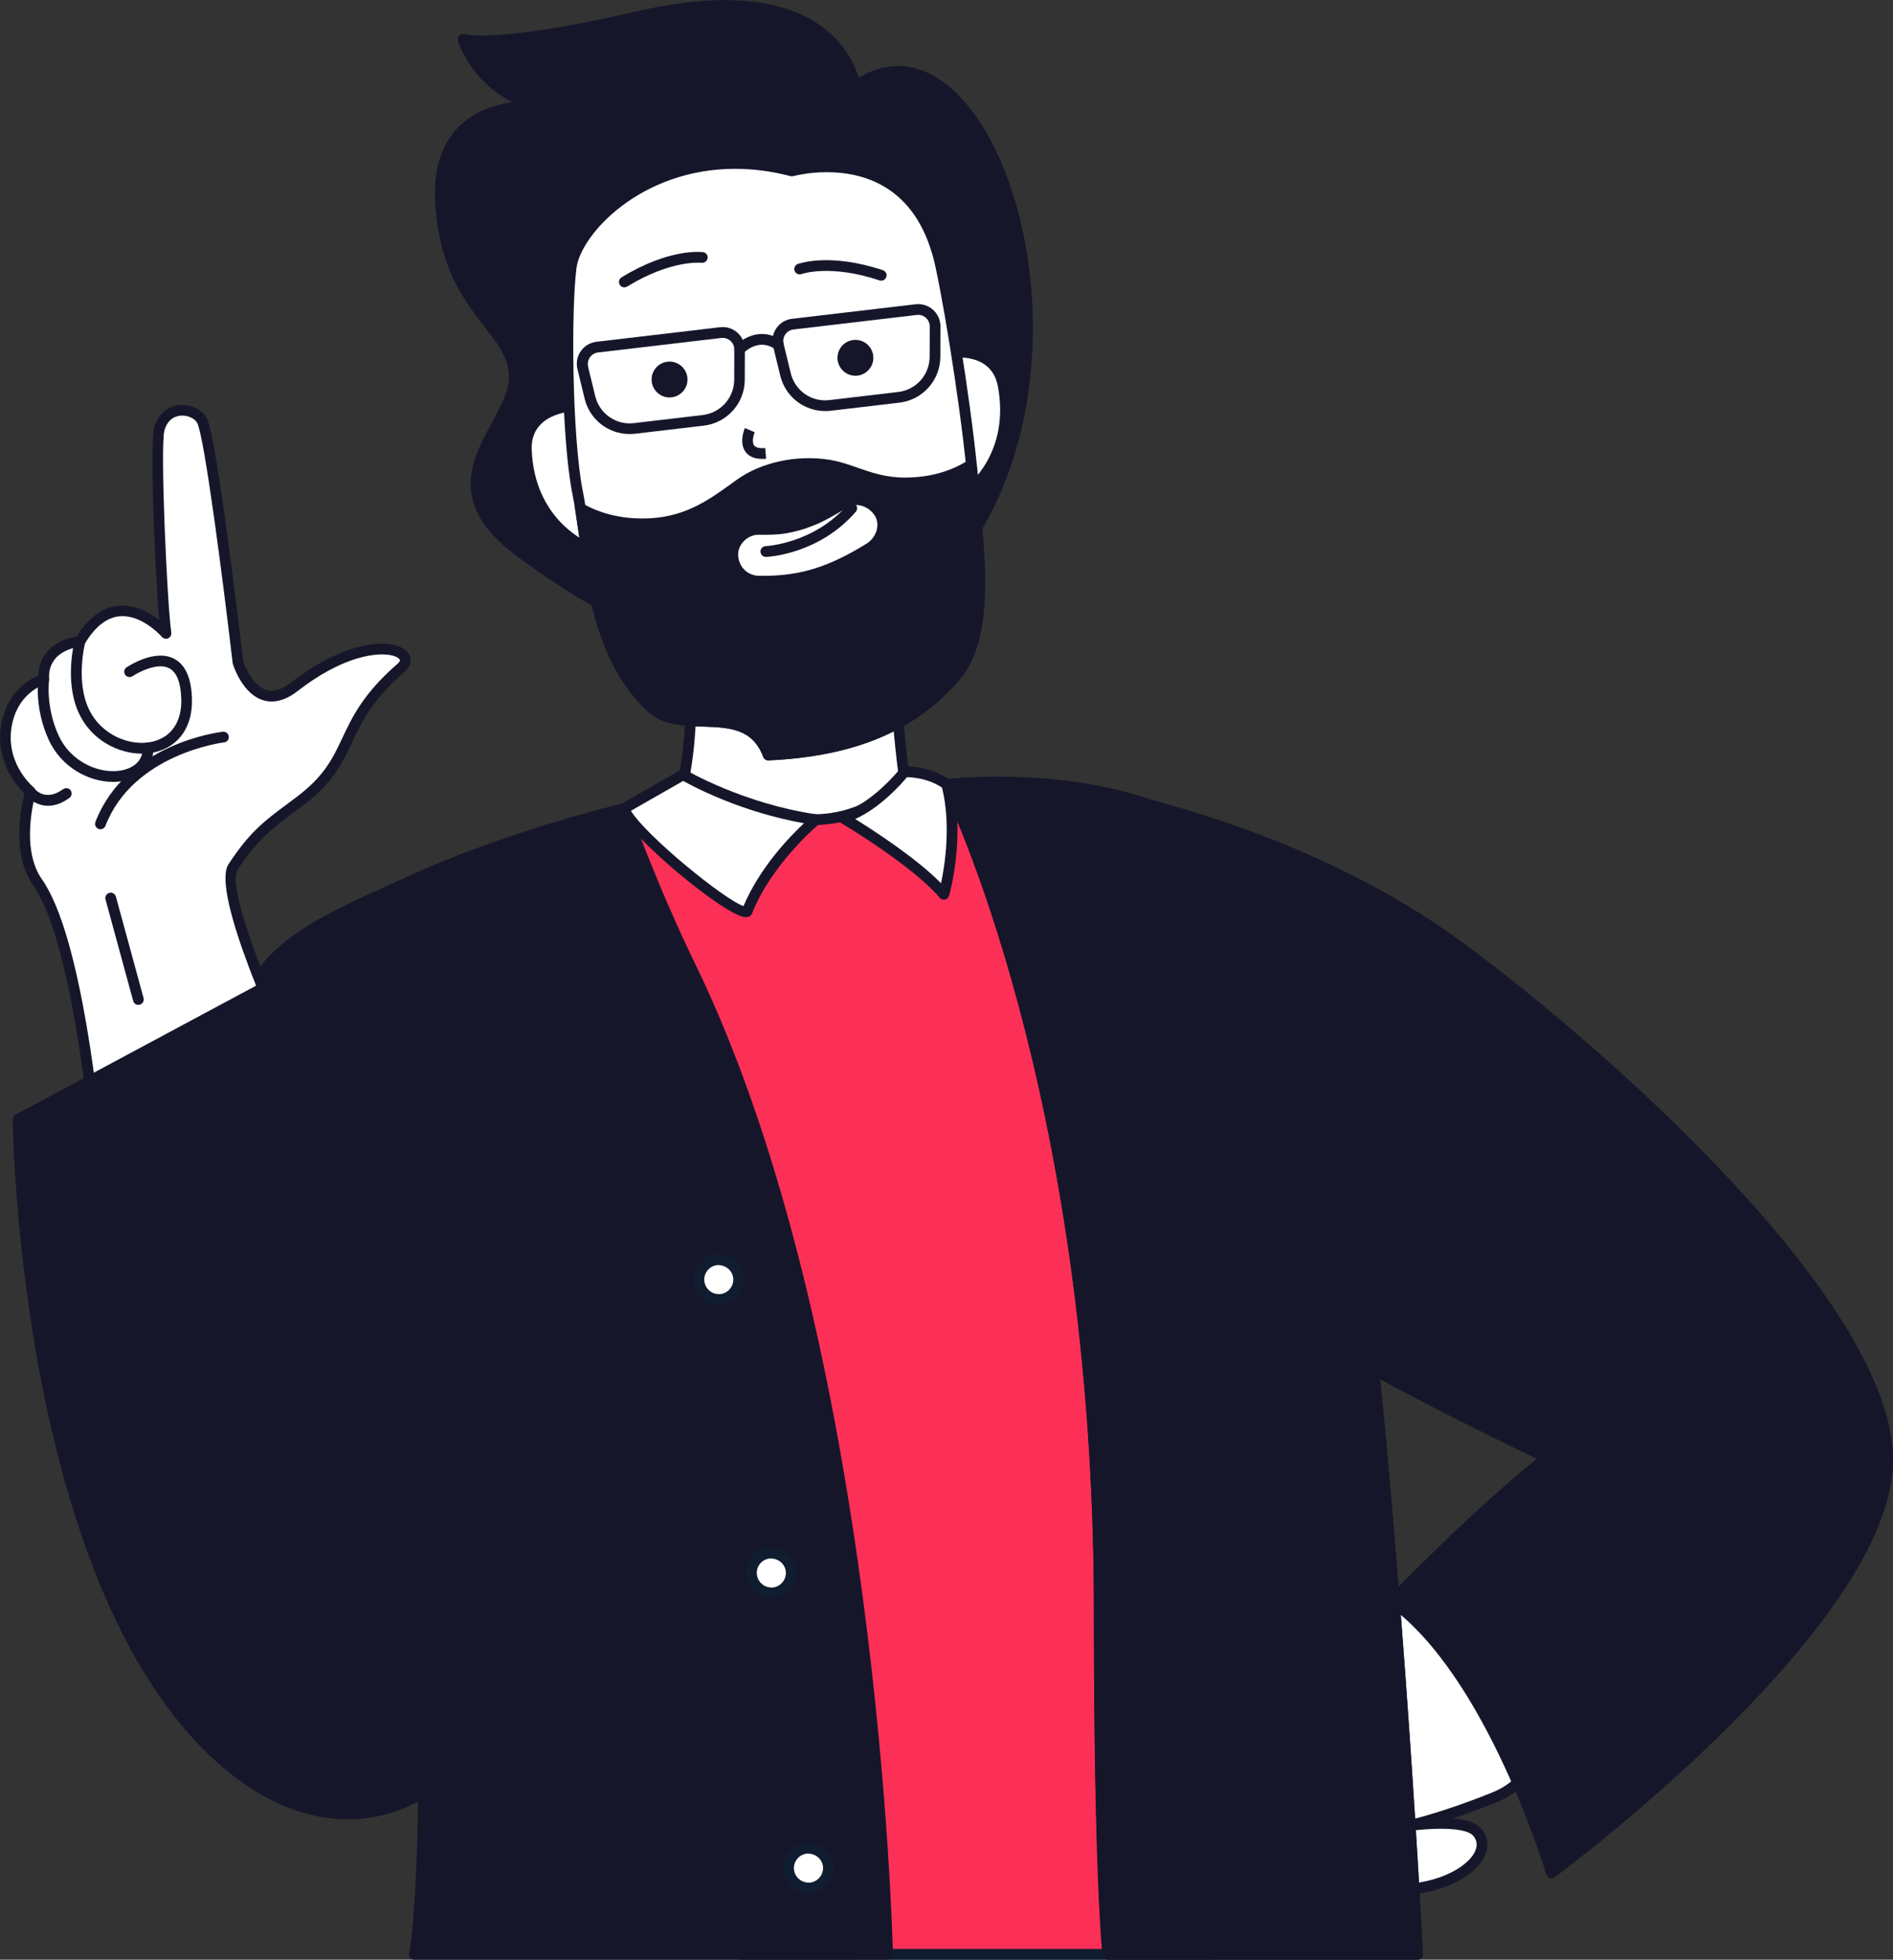
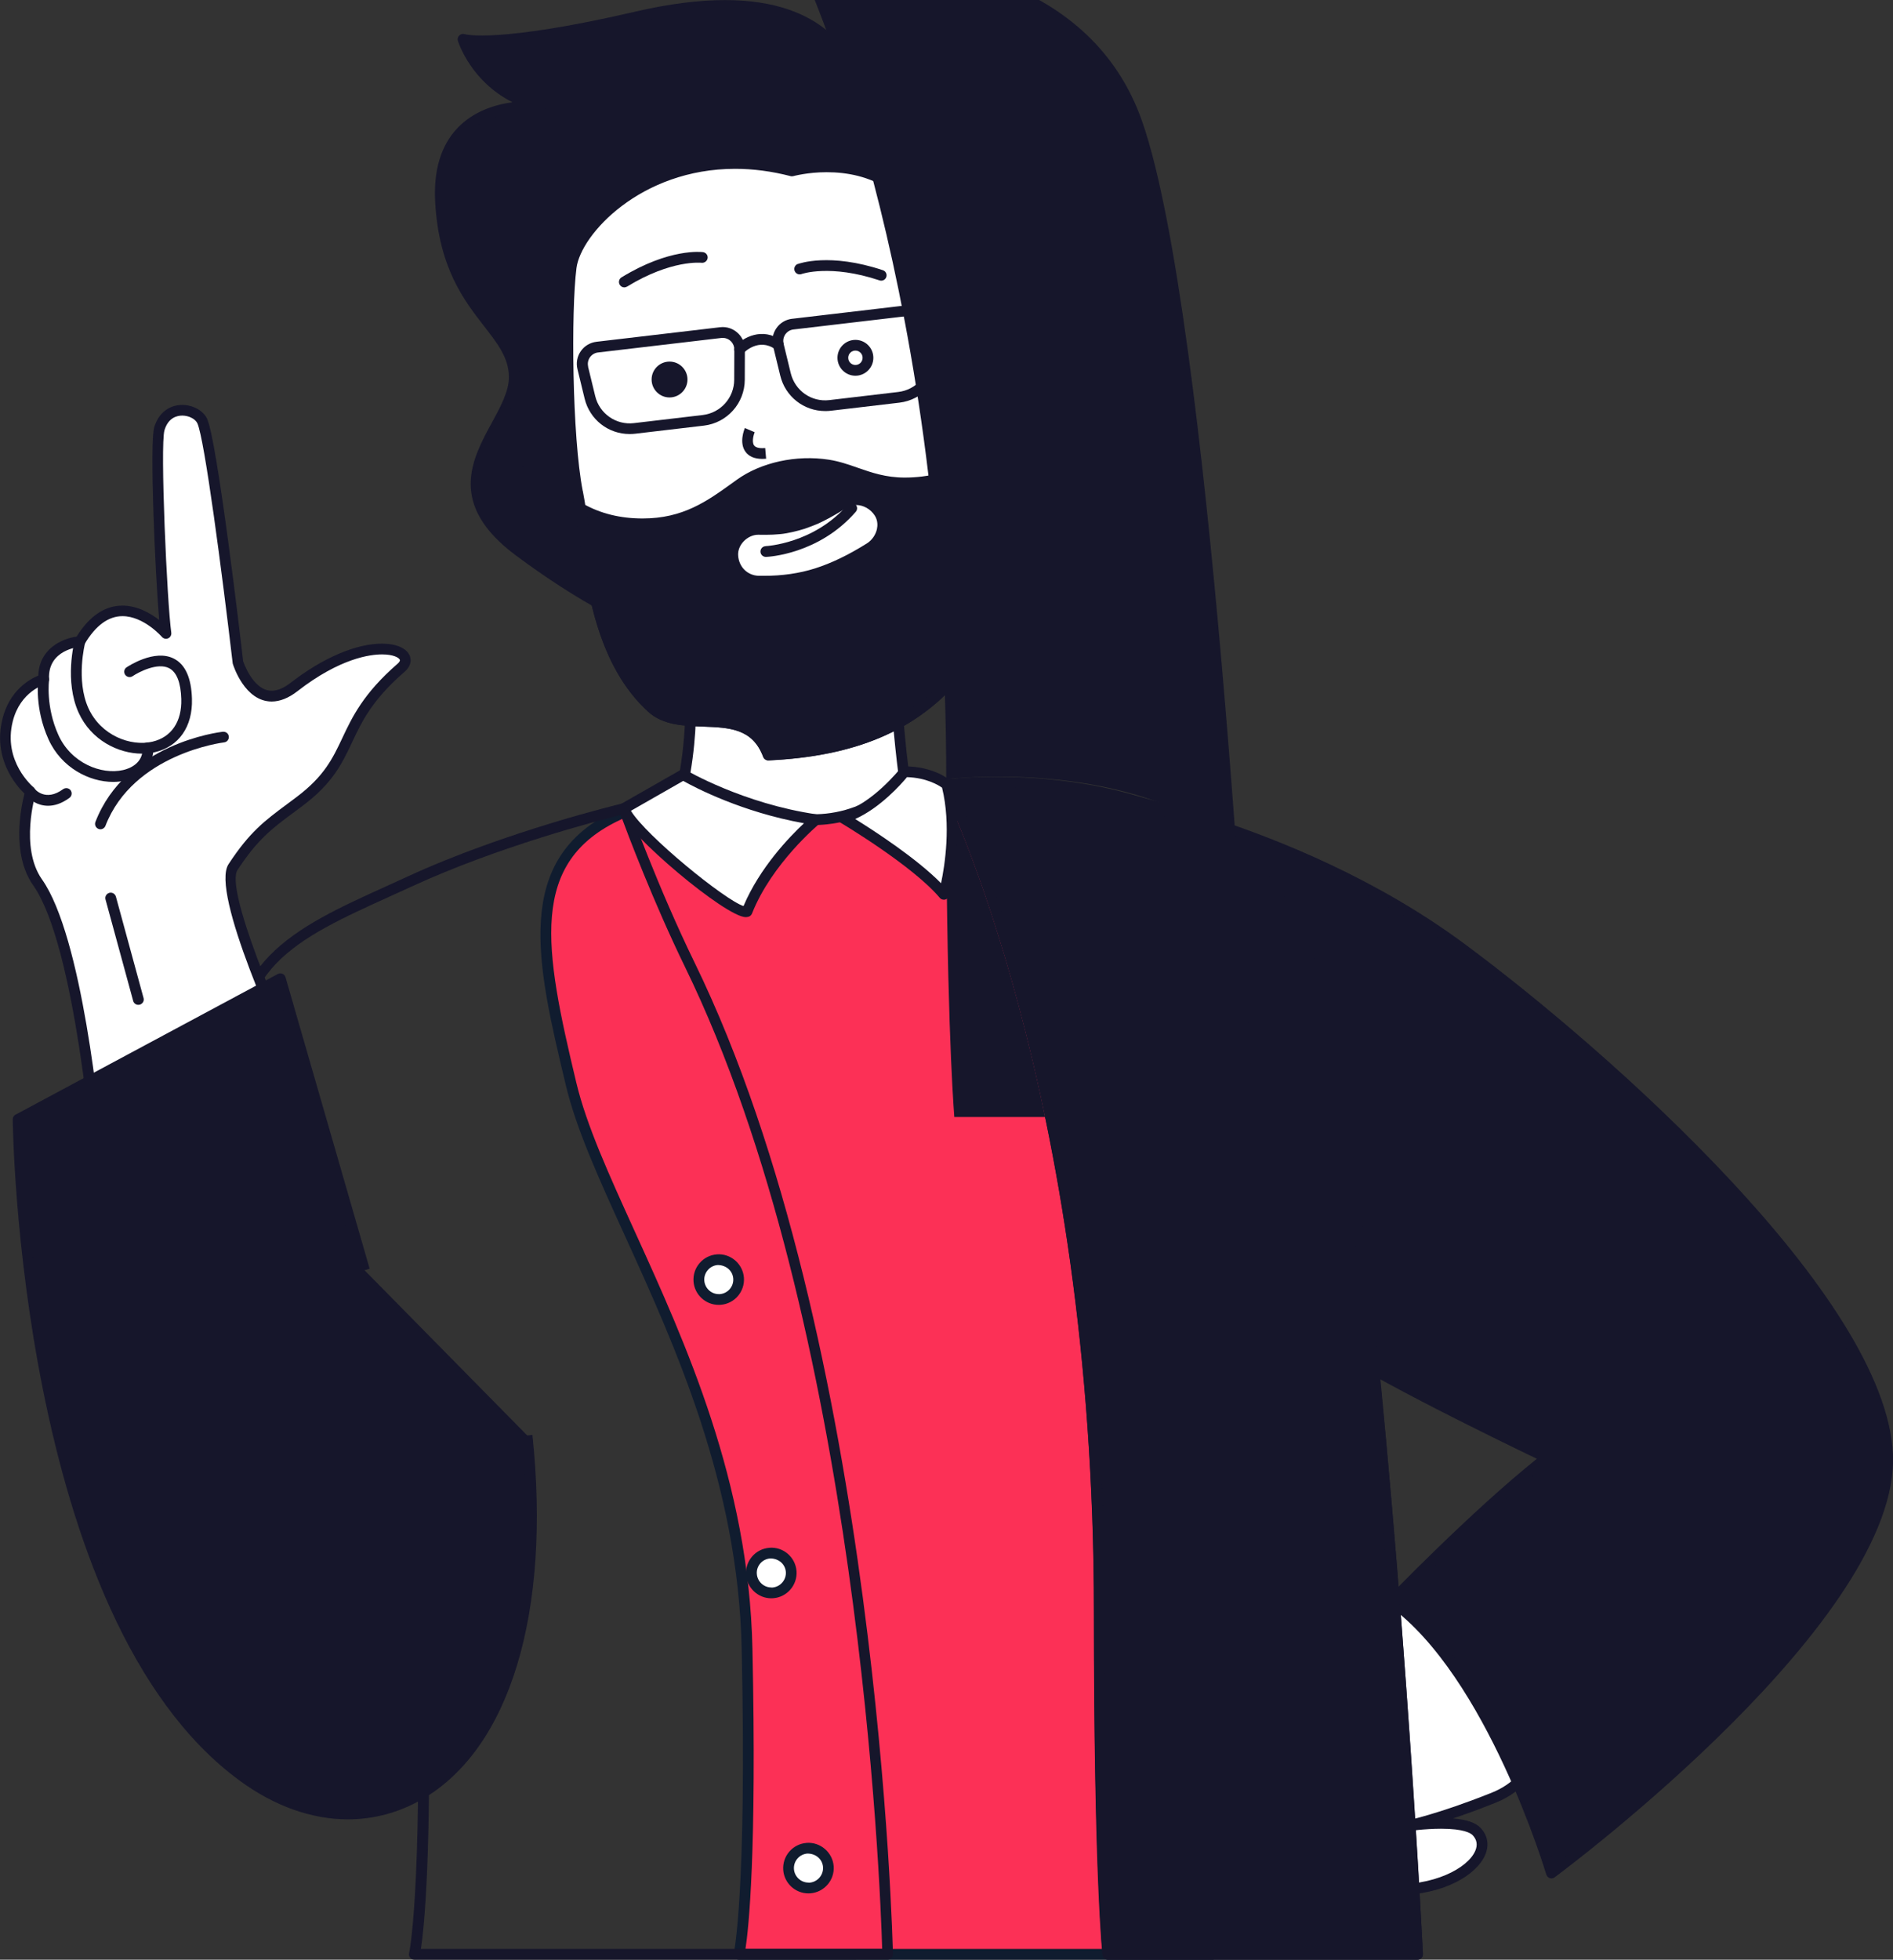
<svg xmlns="http://www.w3.org/2000/svg" id="Layer_2" viewBox="0 0 531.93 550.36">
  <rect x="0" y="0" width="531.93" height="550.36" fill="#333333" stroke="none" />
  <defs>
    <style>.cls-1{fill:#fc3056;}.cls-2{fill:#fff;}.cls-3{fill:none;}.cls-4{fill:#16162b;}.cls-5{fill:#101c2f;}.cls-6{clip-path:url(#clippath);}</style>
    <clipPath id="clippath">
      <rect class="cls-3" width="531.93" height="550.36" />
    </clipPath>
  </defs>
  <g id="Layer_1-2">
    <g class="cls-6">
      <path class="cls-4" d="M151.98,30c-17.26-4.02-21.88-18.98-21.88-18.98,0,0,7.48,3.29,48.92-6.33,57.35-13.33,61.29,19.56,61.29,19.56,35.68-25.59,69.93,71.05,31.66,127.71-39.49,58.48-99.28,22.72-126.05,2.87-26.75-19.85-1.15-35.08-1.44-49.19-.29-14.09-19-18.41-20.72-48.9-1.73-30.48,28.19-26.76,28.19-26.76h.02Z" />
      <path class="cls-4" d="M143.94,28.68c-11.66-5.92-15.11-16.69-15.27-17.22-.18-.55,0-1.15.42-1.53.42-.39,1.03-.52,1.58-.31.03,0,9.25,2.6,48.02-6.39C187.88,1.1,196.3.02,203.72.02c28.37,0,35.8,15.8,37.59,21.8,3.6-2.18,7.28-3.29,11-3.29,9.64,0,18.92,7.46,26.12,20.99,15.45,29.05,17.73,79.38-5.18,113.3-14.64,21.67-33.47,32.66-55.99,32.66s-45.87-9.89-72.21-29.42c-19.38-14.36-12.43-27.09-6.86-37.32,2.52-4.62,4.89-8.99,4.81-13.02-.11-5.29-3.12-9.13-6.89-14.01-5.68-7.31-12.77-16.39-13.82-34.84-.52-8.94,1.58-15.96,6.22-20.87,4.51-4.76,10.56-6.62,15.45-7.28v-.05ZM138.47,89.8c3.97,5.1,7.41,9.5,7.54,15.8.1,4.84-2.47,9.55-5.18,14.54-5.54,10.15-11.25,20.66,6.01,33.47,25.43,18.86,49.78,28.82,70.41,28.82s39.45-10.54,53.49-31.34c22.28-32.98,20.04-81.93,5.02-110.18-6.65-12.51-14.98-19.4-23.46-19.4-3.7,0-7.44,1.32-11.08,3.95-.44.31-.98.37-1.49.16-.48-.21-.82-.68-.89-1.19-.03-.21-2.94-21.41-35.12-21.41-7.18,0-15.37,1.05-24.33,3.13-29.34,6.81-41.79,7.2-46.82,6.79,2.07,4.2,7.64,12.75,19.76,15.57.78.18,1.28.94,1.15,1.73-.15.79-.89,1.31-1.68,1.23-.05,0-1.13-.13-2.83-.13-4.47,0-12.8.87-18.28,6.66-4.04,4.28-5.86,10.54-5.39,18.62.99,17.49,7.75,26.17,13.18,33.15l-.02.03Z" />
      <path class="cls-2" d="M281.88,108.23c3.76,20.14-9.95,30.08-9.95,30.08l-5.38-39.2s13.14-2.45,15.31,9.13l.02-.02Z" />
      <path class="cls-4" d="M266.3,97.63c5.05-.95,15.15,0,17.07,10.33,3.89,20.83-9.95,31.14-10.53,31.56-.27.19-.58.29-.89.29-.47,0-.92-.21-1.23-.61-.48-.68-.34-1.61.34-2.1.52-.39,12.87-9.67,9.35-28.58-1.86-9.94-13.09-8-13.56-7.92-.86.16-1.61-.39-1.76-1.21-.14-.82.39-1.6,1.21-1.76Z" />
      <path class="cls-1" d="M173.91,228.76c27.95-12.89,79.12-14.05,96.51-5.83,10.01,4.73,24.22,23,34.65,44.38,52.3,107.26,35.59,281.53,35.59,281.53h-132.96s3.75-16.09,2.24-85.9c-1.5-69.83-40.82-122.5-49.44-158.47-8.41-35.16-14.53-62.82,13.42-75.72Z" />
      <path class="cls-5" d="M173.28,227.39c14.97-6.91,38.7-11.2,61.94-11.2,15.57,0,28.63,1.95,35.83,5.37,10.24,4.84,24.77,23.38,35.36,45.09,51.89,106.41,35.89,280.59,35.72,282.34-.08.78-.73,1.37-1.5,1.37h-132.96c-.47,0-.89-.21-1.18-.57-.29-.35-.39-.82-.29-1.27.03-.16,3.7-16.96,2.21-85.53-.99-46.06-18.63-84.8-32.81-115.93-7.33-16.09-13.66-29.98-16.58-42.2-8.2-34.24-15.29-63.82,14.26-77.44l.02-.03ZM161.96,304.12c2.86,11.94,9.14,25.72,16.39,41.67,14.29,31.39,32.08,70.45,33.08,117.12,1.24,57.56-1.07,78.6-1.95,84.43h129.78c1.4-16.56,13.55-178.69-35.55-279.37-10.32-21.14-24.27-39.12-33.94-43.68-6.83-3.23-19.41-5.08-34.54-5.08-22.83,0-46.08,4.18-60.68,10.91-25.98,11.99-21.72,35.94-12.59,74.01Z" />
-       <path class="cls-2" d="M160.83,114.06l3.37,39.42s-15.55-6.68-16.31-27.16c-.44-11.76,12.93-12.28,12.93-12.28v.02Z" />
      <path class="cls-4" d="M160.78,112.54c.66-.08,1.53.61,1.55,1.45.03.84-.61,1.53-1.44,1.56-.48.02-11.85.61-11.48,10.7.71,19.22,14.81,25.56,15.4,25.84.76.32,1.11,1.23.78,1.98-.24.58-.81.9-1.39.9-.19,0-.4-.03-.6-.11-.66-.29-16.44-7.29-17.23-28.48-.39-10.51,9.24-13.65,14.39-13.83l.02-.02Z" />
      <path class="cls-2" d="M194,194.45l58.01-7.39c-.87,9.23,2.2,32.32,2.2,32.32-8.2,7.62-15.9,9.97-21.97,10.62-15.32,1.61-40.87-7.39-40.87-7.39,3.52-15.23,2.63-28.16,2.63-28.16Z" />
      <path class="cls-4" d="M192.49,194.55c-.06-.79.52-1.5,1.31-1.6l58.01-7.39c.47-.06.92.1,1.24.42.32.32.49.77.45,1.23-.86,8.96,2.16,31.76,2.2,31.98.06.48-.11.97-.47,1.31-7.02,6.52-14.5,10.13-22.85,11-1.31.15-2.7.21-4.13.21-15.47,0-36.51-7.36-37.39-7.66-.73-.26-1.15-1.02-.97-1.76,3.41-14.81,2.6-27.59,2.6-27.72v-.02ZM232.07,228.5c7.44-.79,14.18-3.95,20.54-9.7-.5-3.9-2.6-20.88-2.23-30.01l-54.82,6.99c.11,3.66.15,13.89-2.44,25.85,5.31,1.76,25.99,8.23,38.94,6.87Z" />
      <path class="cls-2" d="M222.54,48.01s34.04-9.65,41.84,26.72c3.37,15.67,8.11,47.2,9.27,63.47,1.16,16.27,4.84,39.94-5.17,51.66-13.5,15.78-31.86,21.2-52.62,22.17-5.72-15.31-23.83-5.23-32.65-13.23-17.1-15.49-17.66-43.94-20.92-60.61-3.02-15.4-3.37-50.75-1.78-63.1,1.6-12.35,26.01-36.39,62.03-27.09v.02Z" />
      <path class="cls-4" d="M206.59,44.41c5.22,0,10.58.69,15.95,2.03,1.21-.31,4.92-1.11,9.77-1.11,10.2,0,28.13,3.78,33.55,29.06,3.23,15.01,8.09,46.77,9.3,63.68.15,2.1.34,4.31.55,6.62,1.36,15.8,3.05,35.45-6.07,46.14-12.29,14.35-29.34,21.56-53.69,22.7h-.08c-.63,0-1.19-.39-1.42-.98-2.99-8-9.49-8.25-17.02-8.52-5.47-.21-11.16-.42-15.23-4.1-14.19-12.86-17.23-33.84-19.67-50.7-.56-3.89-1.1-7.55-1.73-10.75-3.12-15.86-3.37-51.24-1.79-63.58,1.37-10.65,18.92-30.5,47.57-30.5v.02ZM163.77,137.89c.63,3.26,1.18,6.97,1.74,10.89,2.37,16.38,5.33,36.76,18.71,48.9,3.26,2.95,8.14,3.13,13.32,3.32,7.25.27,15.44.57,19.31,9.46,22.9-1.26,38.94-8.13,50.47-21.59,8.32-9.71,6.67-28.68,5.36-43.91-.19-2.31-.4-4.55-.55-6.65-1.19-16.8-6.04-48.35-9.24-63.26-4.73-22.06-19.26-26.69-30.61-26.69-5.36,0-9.32,1.1-9.35,1.1-.26.06-.53.08-.79,0-5.25-1.36-10.48-2.05-15.57-2.05-26.51,0-43.37,18.41-44.58,27.87-1.53,11.86-1.24,47.28,1.76,62.61Z" />
      <path class="cls-4" d="M207.91,135.94c6.14-4.41,15.29-6.84,24.75-5.37,7.09,1.11,12.32,5.04,21.54,5.04,7.46,0,13.68-1.92,18.68-5.1.34,2.95.61,5.58.76,7.68,1.16,16.27,4.84,39.94-5.17,51.66-13.5,15.78-31.86,21.2-52.62,22.17-5.72-15.31-23.83-5.23-32.65-13.22-15.63-14.15-17.44-39.12-20.13-56.04,4.8,2.73,10.61,4.36,17.47,4.36,12.51,0,19.57-5.58,27.37-11.17ZM213.11,163.23c5.49.15,11.11-.48,16.36-2.15,5.3-1.68,10.27-4.24,14.97-7.2,3.21-2.02,4.78-6.58,2.62-9.96-2.08-3.23-6.51-4.78-9.96-2.61-2.08,1.31-4.18,2.55-6.38,3.65-.52.26-1.03.52-1.55.76-.16.08-.32.14-.48.21-1.02.37-2.02.79-3.07,1.11-1.07.34-2.13.63-3.21.87-.55.13-1.1.24-1.65.34-.18.03-.66.11-1.02.16-.34.03-.73.08-.87.1-.6.05-1.2.1-1.78.11-1.32.06-2.65.06-3.96.03-3.81-.1-7.44,3.42-7.28,7.28.18,4.02,3.2,7.17,7.28,7.28l-.02.02Z" />
      <path class="cls-4" d="M163.84,141.46c4.84,2.76,10.48,4.15,16.73,4.15,11.38,0,18.13-4.87,25.29-10.02l1.19-.86c6.8-4.89,16.71-7.05,25.87-5.63,2.92.45,5.59,1.39,8.14,2.28,3.86,1.34,7.83,2.74,13.16,2.74,6.77,0,12.77-1.63,17.87-4.87.44-.27,1-.31,1.45-.08.47.23.79.66.86,1.18.36,2.99.63,5.63.78,7.75.15,2.1.34,4.31.55,6.62,1.36,15.8,3.05,35.45-6.07,46.14-12.29,14.35-29.34,21.56-53.69,22.7h-.08c-.63,0-1.19-.39-1.42-.98-2.99-8-9.49-8.25-17.02-8.52-5.47-.19-11.16-.42-15.23-4.1-14.19-12.86-17.24-33.84-19.68-50.69-.32-2.16-.61-4.24-.92-6.23-.1-.56.14-1.15.63-1.47.48-.32,1.1-.36,1.61-.06l-.02-.03ZM165.5,148.78c2.37,16.38,5.33,36.76,18.71,48.9,3.26,2.95,8.14,3.13,13.32,3.32,7.25.27,15.44.57,19.31,9.46,22.9-1.26,38.94-8.13,50.47-21.59,8.32-9.71,6.67-28.68,5.36-43.91-.19-2.31-.4-4.55-.55-6.66-.11-1.52-.29-3.31-.5-5.31-5.12,2.74-10.98,4.13-17.44,4.13-5.83,0-10.06-1.48-14.16-2.9-2.55-.89-4.96-1.73-7.6-2.15-8.41-1.32-17.45.66-23.64,5.1l-1.18.86c-7.56,5.45-14.69,10.6-27.04,10.6-5.67,0-10.87-1.07-15.53-3.18.16,1.1.32,2.21.48,3.36l-.02-.02Z" />
      <path class="cls-4" d="M213.13,147.17c1.28.03,2.57.03,3.86-.03.57-.03,1.15-.06,1.7-.11l1.76-.24c.53-.1,1.07-.21,1.58-.32,1.03-.24,2.07-.52,3.08-.84.63-.19,1.24-.44,1.84-.66l1.53-.6c.52-.23,1-.47,1.52-.73,1.91-.95,3.89-2.1,6.25-3.57,3.86-2.42,9.46-.9,12.03,3.07,1.15,1.79,1.52,3.99,1.03,6.16-.53,2.44-2.03,4.57-4.12,5.87-5.41,3.4-10.41,5.81-15.31,7.36-4.67,1.48-9.83,2.24-15.32,2.24-.52,0-1.02,0-1.53-.02-4.76-.11-8.53-3.87-8.75-8.71-.1-2.16.78-4.37,2.41-6.07,1.68-1.76,3.96-2.78,6.41-2.78l.03-.03ZM213.15,161.71h1.45c5.18.02,10.03-.69,14.42-2.08,4.63-1.47,9.41-3.78,14.61-7.04,1.37-.87,2.41-2.36,2.78-3.97.21-.98.29-2.47-.63-3.87-1.15-1.78-3.18-2.92-5.18-2.92-.97,0-1.87.26-2.7.78-2.44,1.53-4.51,2.71-6.49,3.71-.53.27-1.07.53-1.58.76l-1.73.69c-.66.26-1.32.5-2,.73-1.1.34-2.2.65-3.33.9-.56.13-1.13.24-1.71.35l-.94.15-.47.06-.63.06c-.61.05-1.23.1-1.82.13-1.36.06-2.55.06-4.18.03-1.42,0-2.94.69-4.04,1.84-1.07,1.11-1.63,2.52-1.57,3.86.15,3.29,2.58,5.74,5.8,5.83h-.06Z" />
      <path class="cls-4" d="M215.13,153.37c.13,0,13.53-.65,23.07-11.63.55-.63,1.5-.69,2.13-.14.63.55.69,1.5.14,2.13-10.38,11.96-24.62,12.65-25.22,12.67h-.03c-.82,0-1.5-.63-1.53-1.45-.03-.84.61-1.53,1.45-1.57h-.02Z" />
      <path class="cls-4" d="M167.64,95.98l34.68-4.08c1.97-.24,3.81.44,5.17,1.79,1.18,1.18,1.82,2.76,1.82,4.44l-.03,8.54c-.03,6.57-4.96,12.09-11.48,12.86l-19.36,2.28c-.5.06-1.02.08-1.53.08-6.02,0-11.21-4.08-12.63-9.94l-2.02-8.31c-.42-1.74-.08-3.57.95-5.03,1.02-1.47,2.63-2.42,4.41-2.63l.02.02ZM165.24,102.95l2.02,8.31c1.18,4.87,5.8,8.17,10.87,7.57l19.36-2.28c5.01-.6,8.8-4.84,8.82-9.88l.03-8.54c0-.87-.34-1.68-.95-2.29-.61-.61-1.42-.95-2.28-.95-.13,0-.26,0-.39.02l-34.68,4.08c-.92.11-1.74.6-2.28,1.37-.53.78-.71,1.7-.48,2.61l-.03-.03Z" />
      <path class="cls-4" d="M222.59,89.53l34.68-4.08c1.94-.23,3.79.44,5.17,1.79,1.18,1.18,1.82,2.76,1.82,4.44l-.03,8.54c-.02,6.57-4.96,12.09-11.48,12.86l-19.34,2.28c-.52.06-1.02.08-1.53.08-6.02,0-11.21-4.08-12.63-9.94l-2.02-8.31c-.42-1.74-.08-3.57.95-5.04,1.02-1.47,2.62-2.42,4.41-2.63v.02ZM220.18,96.5l2.02,8.31c1.18,4.87,5.78,8.17,10.87,7.55l19.34-2.28c5.02-.58,8.8-4.83,8.82-9.88l.03-8.54c0-.87-.34-1.68-.95-2.29-.61-.61-1.42-.95-2.28-.95-.13,0-.26,0-.39.03l-34.68,4.08c-.94.11-1.74.6-2.28,1.36-.53.78-.71,1.69-.48,2.61l-.02-.02Z" />
      <path class="cls-4" d="M219.59,95.63c.68.48.84,1.42.35,2.1-.48.68-1.42.84-2.1.35-4.67-3.31-8.75.9-8.93,1.08-.29.32-.69.47-1.1.47-.37,0-.74-.13-1.03-.4-.61-.56-.63-1.52-.06-2.13,2.05-2.21,7.39-5.36,12.88-1.48l-.02.02Z" />
      <path class="cls-4" d="M224.17,74.15c.36-.13,8.96-3.26,23.93,1.74.79.26,1.21,1.11.95,1.9-.21.63-.79,1.03-1.44,1.03-.16,0-.32-.03-.47-.08-13.87-4.62-21.83-1.81-21.91-1.78-.79.29-1.65-.11-1.94-.89-.29-.77.1-1.65.87-1.94Z" />
      <path class="cls-4" d="M174.62,77.91c13.47-8.25,22.52-7.15,22.93-7.1.82.11,1.41.87,1.29,1.68-.11.82-.9,1.4-1.68,1.31-.08,0-8.49-.95-20.94,6.68-.26.14-.52.23-.79.23-.5,0-1-.26-1.28-.73-.44-.71-.21-1.65.48-2.08l-.02.02Z" />
      <path class="cls-4" d="M188.13,103.05c1.95,0,3.54,1.58,3.54,3.53s-1.58,3.53-3.54,3.53-3.52-1.58-3.52-3.53,1.58-3.53,3.52-3.53Z" />
      <path class="cls-4" d="M188.14,101.55c2.78,0,5.04,2.26,5.04,5.03s-2.26,5.04-5.04,5.04-5.04-2.26-5.04-5.04,2.26-5.03,5.04-5.03ZM188.14,108.6c1.11,0,2.02-.9,2.02-2.02s-.9-2.02-2.02-2.02-2.02.9-2.02,2.02.9,2.02,2.02,2.02Z" />
-       <path class="cls-4" d="M240.37,96.95c1.95,0,3.54,1.58,3.54,3.53s-1.58,3.53-3.54,3.53-3.54-1.58-3.54-3.53,1.58-3.53,3.54-3.53Z" />
      <path class="cls-4" d="M240.37,95.45c2.78,0,5.04,2.26,5.04,5.03s-2.26,5.04-5.04,5.04-5.04-2.26-5.04-5.04,2.26-5.03,5.04-5.03ZM240.37,102.5c1.11,0,2.02-.9,2.02-2.02s-.9-2.02-2.02-2.02-2.02.9-2.02,2.02.9,2.02,2.02,2.02Z" />
-       <path class="cls-4" d="M114.99,247.61c27.97-12.89,60.32-20.51,60.32-20.51,0,0,8.07,22.46,18.5,43.86,52.3,107.25,55.59,277.9,55.59,277.9H116.45s3.76-16.09,2.26-85.9c-1.5-69.83-40.82-122.5-49.44-158.47-8.43-35.16,17.78-43.97,45.73-56.87v-.02Z" />
      <path class="cls-4" d="M108.34,248.98c1.99-.9,4-1.81,6.02-2.74,27.77-12.81,60.29-20.54,60.61-20.62.74-.16,1.52.24,1.76.97.08.23,8.15,22.64,18.44,43.72,51.86,106.33,55.7,276.82,55.74,278.51,0,.4-.15.79-.44,1.08-.29.29-.68.45-1.08.45H116.43c-.47,0-.89-.21-1.18-.57-.29-.35-.39-.82-.29-1.27.03-.16,3.7-16.96,2.23-85.53-.98-46.04-18.63-84.78-32.81-115.93-7.33-16.09-13.64-29.98-16.58-42.21-8.11-33.82,15.52-44.52,40.54-55.85ZM70.74,304.12c2.86,11.94,9.14,25.72,16.41,41.67,14.29,31.39,32.08,70.44,33.08,117.11,1.24,57.56-1.07,78.59-1.95,84.43h129.61c-.5-17.28-6.46-175.38-55.38-275.72-8.94-18.33-16.23-37.66-18.1-42.73-6.31,1.57-34.39,8.86-58.74,20.09-2.03.94-4.05,1.86-6.06,2.76-25.91,11.73-46.37,20.99-38.85,52.4h-.02Z" />
      <path class="cls-2" d="M399.6,449.5l32.18,33.74s3.62,15.35-12.14,21.66c-15.76,6.29-24.15,7.87-24.15,7.87,0,0,15.69-2.32,19.44,1.58,6.06,6.33-6.3,17.31-24.69,16.27-18.39-1.05-42.9-33.57-38.35-48.3,4.55-14.69,27.24-33.87,47.73-32.82h-.02Z" />
      <path class="cls-4" d="M399.68,448c.39.02.74.19,1.02.47l32.18,33.74c.18.19.32.44.37.69.03.16,3.71,16.7-13.05,23.4-4.62,1.84-8.59,3.28-11.92,4.39,3.79.31,6.33,1.16,7.72,2.61,2.05,2.15,2.53,4.87,1.32,7.66-2.39,5.58-11.63,11.23-24.67,11.23-.84,0-1.68-.03-2.53-.08-11.84-.68-24.24-12.73-31.28-22.85-7.33-10.55-10.48-20.79-8.43-27.4,4.89-15.8,28.19-34.97,49.25-33.87h.02ZM361.33,507.55c7.17,10.31,18.91,20.98,28.97,21.56,12.34.71,22.14-4.39,24.25-9.33.71-1.66.45-3.15-.74-4.39-.52-.55-2.42-1.81-8.85-1.81-4.67,0-9.22.66-9.27.68-.87.11-1.57-.43-1.71-1.24-.13-.81.4-1.58,1.21-1.73.08,0,8.48-1.65,23.88-7.79,13.18-5.26,11.74-17.19,11.32-19.53l-31.45-32.98c-19.07-.55-41.11,17.22-45.61,31.79-1.74,5.65,1.32,15.14,8.02,24.79l-.02-.02Z" />
      <path class="cls-4" d="M530.39,408.38c2.21,45.86-94.46,117.66-94.46,117.66,0,0-16.5-55.98-44.82-76.38,0,0,24.69-25.63,43.58-40.31,0,0-55.14-26.22-64.84-35.02l-68.77-153.01s60.66,8.75,109.71,45.12c40.53,30.03,117.48,98.15,119.59,141.94Z" />
      <path class="cls-4" d="M409.89,267.63c-48.16-35.71-108.42-44.75-109.02-44.83l.44-2.99c.61.08,61.61,9.21,110.39,45.39,40.64,30.13,118.06,98.82,120.21,143.09,2.23,46.14-91.08,115.98-95.05,118.93-.26.19-.58.31-.9.31-.16,0-.32-.03-.48-.08-.47-.16-.82-.53-.97-1-.16-.55-16.68-55.71-44.26-75.57-.35-.26-.58-.65-.63-1.08-.03-.44.11-.87.4-1.18.24-.24,23.35-24.17,41.84-38.94-10.5-5.03-54.27-26.27-63.02-34.23l2.02-2.23c9.43,8.55,63.94,34.52,64.49,34.78.47.23.79.68.86,1.19.06.52-.16,1.03-.58,1.36-16.24,12.62-37.07,33.66-42.22,38.94,24.82,19.11,40.07,63.73,43.35,74.04,12.88-9.88,94.12-73.86,92.13-115.07-2.08-43.15-78.74-110.98-119-140.81l.02-.02Z" />
      <path class="cls-4" d="M366.95,267.41c20.22,58.27,31.36,281.42,31.36,281.42h-87.01s-2.39-25.08-2.39-96.35c0-148.07-42.84-232.12-42.84-232.12,0,0,80.96-10.41,100.9,47.06h-.02Z" />
-       <path class="cls-4" d="M265.88,218.85c.24-.03,5.93-.74,14.71-.74,26.46,0,73.08,6.34,87.82,48.81,20.04,57.8,31.32,279.59,31.44,281.84.02.42-.13.82-.42,1.11-.29.31-.68.47-1.1.47h-87.01c-.78,0-1.42-.6-1.5-1.37-.02-.24-2.41-25.97-2.41-96.5,0-145.94-42.24-230.6-42.67-231.44-.23-.44-.23-.95,0-1.39s.66-.73,1.15-.79ZM310.41,452.47c0,61.4,1.81,88.72,2.28,94.84h84.04c-1.07-20.16-12.17-224.58-31.19-279.41-14.11-40.71-59.29-46.78-84.96-46.78-5.51,0-9.83.29-12.22.52,6.31,13.56,42.06,96.37,42.06,230.84Z" />
+       <path class="cls-4" d="M265.88,218.85c.24-.03,5.93-.74,14.71-.74,26.46,0,73.08,6.34,87.82,48.81,20.04,57.8,31.32,279.59,31.44,281.84.02.42-.13.82-.42,1.11-.29.31-.68.47-1.1.47h-87.01c-.78,0-1.42-.6-1.5-1.37-.02-.24-2.41-25.97-2.41-96.5,0-145.94-42.24-230.6-42.67-231.44-.23-.44-.23-.95,0-1.39s.66-.73,1.15-.79Zc0,61.4,1.81,88.72,2.28,94.84h84.04c-1.07-20.16-12.17-224.58-31.19-279.41-14.11-40.71-59.29-46.78-84.96-46.78-5.51,0-9.83.29-12.22.52,6.31,13.56,42.06,96.37,42.06,230.84Z" />
      <path class="cls-4" d="M265.88,218.85c.81-.1,82.41-9.89,102.51,48.07.27.79-.15,1.65-.94,1.92-.79.27-1.65-.14-1.92-.94-17.52-50.54-84.43-47.36-97.18-46.27,6.31,13.57,42.06,96.39,42.06,230.84,0,65.05,1.76,89.29,2.26,94.84h84.07c-.63-12.83-5.25-101.74-16.07-201-.08-.82.52-1.57,1.34-1.66.92-.1,1.57.52,1.66,1.34,11.66,106.91,16.11,201.83,16.16,202.78,0,.4-.13.81-.42,1.11-.29.31-.68.47-1.1.47h-87.01c-.76,0-1.41-.57-1.5-1.32-.03-.19-2.42-20.82-2.42-96.53,0-145.94-42.24-230.6-42.67-231.44-.23-.44-.23-.95,0-1.39.23-.43.66-.73,1.15-.79l.02-.03Z" />
      <path class="cls-4" d="M212.06,121.4c-.23.52-.9,2.66-.16,3.7.57.77,2,.82,3.12.73l.26,3c-.36.03-.69.05-1.03.05-2.21,0-3.83-.68-4.78-2.02-1.84-2.55-.34-6.23-.16-6.65l2.78,1.19h-.02Z" />
      <path class="cls-2" d="M2.15,202.28c2.37-9.46,10.14-11.46,10.14-11.46-.44-9.86,10.17-10.6,10.17-10.6,10.61-17.96,24.19-2.29,24.19-2.29-1.15-8.2-3.26-52.85-1.84-57.51,2.2-7.26,10.3-5.78,12.03-2.19,2.83,5.89,10.08,67.97,10.08,67.97,0,0,4.8,15.28,15.74,6.78,21.2-16.46,35.57-10.15,30.08-5.39-18.57,16.07-12.14,25.17-28.43,37.45-7.8,5.89-12.17,8.41-18.81,18.51-5.18,7.92,20.75,61.89,20.75,61.89l-58.55,21.58s-4.76-61.68-17.11-79.19c-6.81-9.67-2-25.4-2-25.4,0,0-9.54-7.81-6.43-20.16v.02Z" />
      <path class="cls-4" d="M.68,201.91c2.02-8.07,7.64-11.17,10.08-12.17.26-7.57,6.68-10.39,10.77-10.96,3.6-5.78,7.93-8.7,12.88-8.7,4.18,0,7.88,2.15,10.32,4.03-1.18-13.73-2.71-49.73-1.39-54.14,1.18-3.91,4.12-6.25,7.88-6.25,3,0,5.84,1.58,6.94,3.82,2.86,5.94,9.48,62.06,10.16,68.16.03.08,2.76,8.29,8.02,8.29,1.63,0,3.42-.76,5.36-2.26,8.98-6.97,18.33-10.97,25.62-10.97,4.1,0,7.04,1.31,7.85,3.5.57,1.5.02,3.11-1.49,4.41-9.14,7.92-12.01,13.97-14.77,19.85-2.76,5.84-5.38,11.38-13.72,17.67l-2.71,2.02c-6.05,4.49-10.06,7.46-15.74,16.12-3.44,5.24,10.96,39.84,20.84,60.42.18.39.19.82.03,1.21-.16.4-.48.71-.87.86l-58.53,21.57c-.18.06-.34.1-.52.1-.29,0-.56-.08-.81-.24-.4-.26-.66-.68-.69-1.15-.05-.61-4.88-61.47-16.84-78.43-6.26-8.88-3.41-22.14-2.47-25.79-2.33-2.24-8.99-9.86-6.18-21.01l-.02.02ZM9.53,221.27c.47.39.66,1.02.48,1.61-.05.14-4.52,15.14,1.79,24.09,11.33,16.07,16.28,67.03,17.23,77.94l55.12-20.32c-5.62-11.81-25.08-54.04-19.94-61.89,5.97-9.1,10.16-12.2,16.47-16.88l2.7-2.02c7.75-5.84,10.11-10.81,12.82-16.56,2.76-5.86,5.91-12.51,15.53-20.85.37-.32.74-.78.63-1.08-.23-.6-1.78-1.53-5.02-1.53s-11.74,1-23.77,10.34c-2.47,1.92-4.91,2.89-7.22,2.89-7.56,0-10.77-9.99-10.96-10.68-2.91-24.85-7.94-63.34-9.95-67.49-.58-1.21-2.41-2.13-4.23-2.13-1.41,0-3.92.53-4.99,4.1-1.26,4.18.71,48.43,1.91,56.87.08.66-.26,1.31-.87,1.58-.61.27-1.32.11-1.76-.39-.05-.06-5.1-5.83-11.08-5.83-3.99,0-7.59,2.65-10.67,7.87-.26.42-.69.71-1.2.74-.37.03-9.14.77-8.77,9.02.03.71-.44,1.36-1.13,1.53-.06.02-6.91,1.87-9.06,10.36-2.83,11.23,5.57,18.33,5.93,18.62v.05Z" />
      <path class="cls-4" d="M30.71,250.74c.81-.21,1.63.26,1.86,1.07l7.77,28.48c.23.81-.26,1.63-1.07,1.86-.13.03-.26.05-.4.05-.66,0-1.28-.44-1.45-1.11l-7.77-28.48c-.23-.81.26-1.63,1.05-1.86h.02Z" />
      <path class="cls-4" d="M22.82,178.77c.81.21,1.29,1.03,1.08,1.84-.03.1-2.63,10.39.95,18.28,3.49,7.68,11.88,10.81,17.94,9.41,5.36-1.24,8.33-5.6,8.15-11.97-.14-4.66-1.29-7.58-3.42-8.68-3.21-1.66-8.48,1.05-10.25,2.24-.69.47-1.63.29-2.1-.4-.47-.69-.29-1.63.4-2.08.32-.21,7.82-5.24,13.3-2.44,3.2,1.63,4.91,5.44,5.07,11.3.23,7.81-3.7,13.43-10.48,14.99-1.13.26-2.34.39-3.57.39-6.67,0-14.32-3.82-17.79-11.49-4.04-8.87-1.24-19.82-1.11-20.28.21-.81,1-1.29,1.84-1.08l-.02-.02Z" />
      <path class="cls-4" d="M12.5,189.34c.82.11,1.39.89,1.28,1.71,0,.06-.98,7.37,2.62,15.35,3.6,7.96,12.11,11.25,18.2,9.86,1.7-.39,5.62-1.78,5.49-6.23-.03-.84.63-1.52,1.47-1.55.73.03,1.53.65,1.55,1.47.11,4.57-2.89,8.12-7.85,9.25-1.1.26-2.28.39-3.47.39-6.73,0-14.55-3.99-18.15-11.93-3.99-8.79-2.91-16.69-2.86-17.02.13-.82.92-1.39,1.71-1.27l.02-.02Z" />
      <path class="cls-4" d="M9.67,221.45c.13.16,3.05,3.84,8.06.18.68-.48,1.61-.36,2.12.32.48.68.34,1.61-.32,2.11-2.21,1.63-4.25,2.23-6.02,2.23-2.96,0-5.17-1.65-6.2-2.99-.5-.66-.39-1.61.27-2.11.66-.5,1.6-.39,2.12.27l-.02-.02Z" />
      <path class="cls-2" d="M62.81,207.01l-34.57,24.38c8.27-21.41,34.57-24.38,34.57-24.38Z" />
      <path class="cls-4" d="M62.63,205.51c.87-.08,1.57.5,1.66,1.32.1.82-.5,1.57-1.32,1.66-.26.03-25.49,3.15-33.34,23.43-.23.6-.81.97-1.4.97-.18,0-.37-.03-.55-.1-.78-.31-1.16-1.18-.87-1.95,8.51-22.01,34.7-25.21,35.81-25.34h.02Z" />
      <path class="cls-4" d="M102.41,356.71l45.71,46.39c10.01,94.93-40.69,124.56-79.99,95.66C6.01,453.08,5.1,314.35,5.1,314.35l73.68-39.5,23.64,81.86Z" />
      <path class="cls-4" d="M4.39,313.03l73.68-39.5c.4-.21.87-.23,1.29-.06.42.18.74.53.87.97l23.64,81.86-2.91.84-23.12-80.07L6.62,315.26c.23,12.04,4.18,139.51,62.39,182.3,15.89,11.68,33.39,13.56,48.02,5.18,23.65-13.56,34.71-50.74,29.58-99.45l3-.32c5.26,49.94-6.36,88.22-31.08,102.39-6.52,3.73-13.55,5.58-20.76,5.58-10.16,0-20.67-3.68-30.55-10.96C5.18,454.37,3.58,315.76,3.58,314.35c0-.56.31-1.08.79-1.34l.02.02Z" />
      <path class="cls-2" d="M229.29,230.23s-13.59,11.17-19.38,25.82c-3.57,1.31-32.26-22.35-34.6-28.95l16.66-9.5s16.08,9.55,37.31,12.64Z" />
      <path class="cls-4" d="M191.23,216.27c.47-.26,1.05-.26,1.52,0,.16.1,16.1,9.44,36.76,12.44.6.08,1.08.52,1.24,1.08.16.58-.03,1.19-.5,1.56-.13.11-13.37,11.1-18.94,25.21-.16.4-.48.71-.89.87-.16.06-.68.14-.86.14-5.63,0-33.31-23.27-35.68-30.01-.24-.69.03-1.45.68-1.81l16.66-9.5v.02ZM208.93,254.45c4.54-10.75,12.87-19.4,16.99-23.25-17.39-3.1-30.65-10.04-33.94-11.89l-14.69,8.39c4.21,7,26.4,25.08,31.65,26.76Z" />
      <path class="cls-2" d="M254.17,216.74c7.83,0,11.88,3.61,11.88,3.61,3.78,14.65-.82,30.84-.82,30.84-7.83-9.33-28.39-21.51-28.39-21.51,9.19-2.55,17.31-12.94,17.31-12.94h.02Z" />
      <path class="cls-4" d="M236.46,228.23c8.59-2.39,16.45-12.31,16.53-12.43.29-.36.73-.58,1.18-.58,8.3,0,12.71,3.83,12.88,3.99.23.19.39.47.47.74,3.83,14.88-.65,30.95-.84,31.63-.15.53-.6.95-1.13,1.07-.1.02-.21.03-.32.03-.44,0-.87-.19-1.15-.53-7.57-9.02-27.79-21.06-28-21.17-.52-.31-.81-.89-.73-1.5.08-.6.5-1.1,1.1-1.26v.02ZM264.43,248.06c1.07-5.05,2.84-16.38.29-26.84-1.03-.74-4.38-2.79-9.85-2.97-1.68,2.02-7.52,8.6-14.56,11.76,5.33,3.31,17.26,11.05,24.12,18.04Z" />
      <path class="cls-2" d="M201.55,353.77c3.08-.23,5.76,2.08,6.01,5.16.23,3.08-2.08,5.76-5.17,5.99s-5.76-2.08-6.01-5.16c-.23-3.08,2.08-5.76,5.17-6v.02Z" />
      <path class="cls-5" d="M201.42,352.27c3.94-.29,7.33,2.69,7.62,6.55.29,3.91-2.65,7.33-6.54,7.62-.18,0-.37.02-.55.02-3.7,0-6.8-2.89-7.07-6.57-.14-1.89.47-3.73,1.7-5.16,1.24-1.44,2.97-2.31,4.84-2.45ZM201.96,363.44h.32c2.24-.18,3.94-2.15,3.76-4.39-.16-2.11-1.94-3.78-4.36-3.78-1.1.08-2.08.58-2.79,1.42-.71.82-1.07,1.89-.98,2.97.16,2.11,1.94,3.78,4.07,3.78h-.02Z" />
      <path class="cls-2" d="M216.31,436.17c3.08-.23,5.76,2.08,5.99,5.16.23,3.08-2.08,5.76-5.17,6-3.08.23-5.76-2.08-5.99-5.16s2.08-5.76,5.17-5.99v-.02Z" />
      <path class="cls-5" d="M216.2,434.67c3.96-.31,7.33,2.69,7.62,6.55.29,3.91-2.65,7.33-6.56,7.62-.18,0-.35.02-.53.02-3.7,0-6.8-2.89-7.09-6.57-.15-1.89.47-3.73,1.7-5.16,1.24-1.44,2.97-2.31,4.86-2.45ZM216.73,445.84h.31c2.24-.18,3.94-2.15,3.78-4.39-.16-2.11-1.94-3.78-4.36-3.78h-.03c-1.1.08-2.08.58-2.79,1.4-.71.82-1.07,1.89-.97,2.97.16,2.11,1.94,3.78,4.07,3.78v.02Z" />
      <path class="cls-2" d="M226.76,519.07c3.08-.23,5.76,2.08,6.01,5.16.23,3.08-2.08,5.76-5.17,6-3.08.23-5.76-2.08-5.99-5.16-.23-3.08,2.08-5.76,5.17-5.99l-.02-.02Z" />
      <path class="cls-5" d="M226.64,517.55c3.92-.29,7.33,2.7,7.62,6.55.29,3.91-2.65,7.31-6.55,7.62-.18,0-.37.02-.55.02-3.7,0-6.8-2.89-7.07-6.57-.14-1.89.47-3.73,1.7-5.16,1.24-1.44,2.97-2.31,4.84-2.45h.02ZM227.18,528.72h.31c2.24-.18,3.94-2.15,3.78-4.39-.16-2.11-1.94-3.78-4.36-3.78h-.03c-1.08.08-2.08.58-2.79,1.4-.71.82-1.07,1.89-.99,2.97.16,2.11,1.94,3.78,4.07,3.78l.02.02Z" />
    </g>
  </g>
</svg>